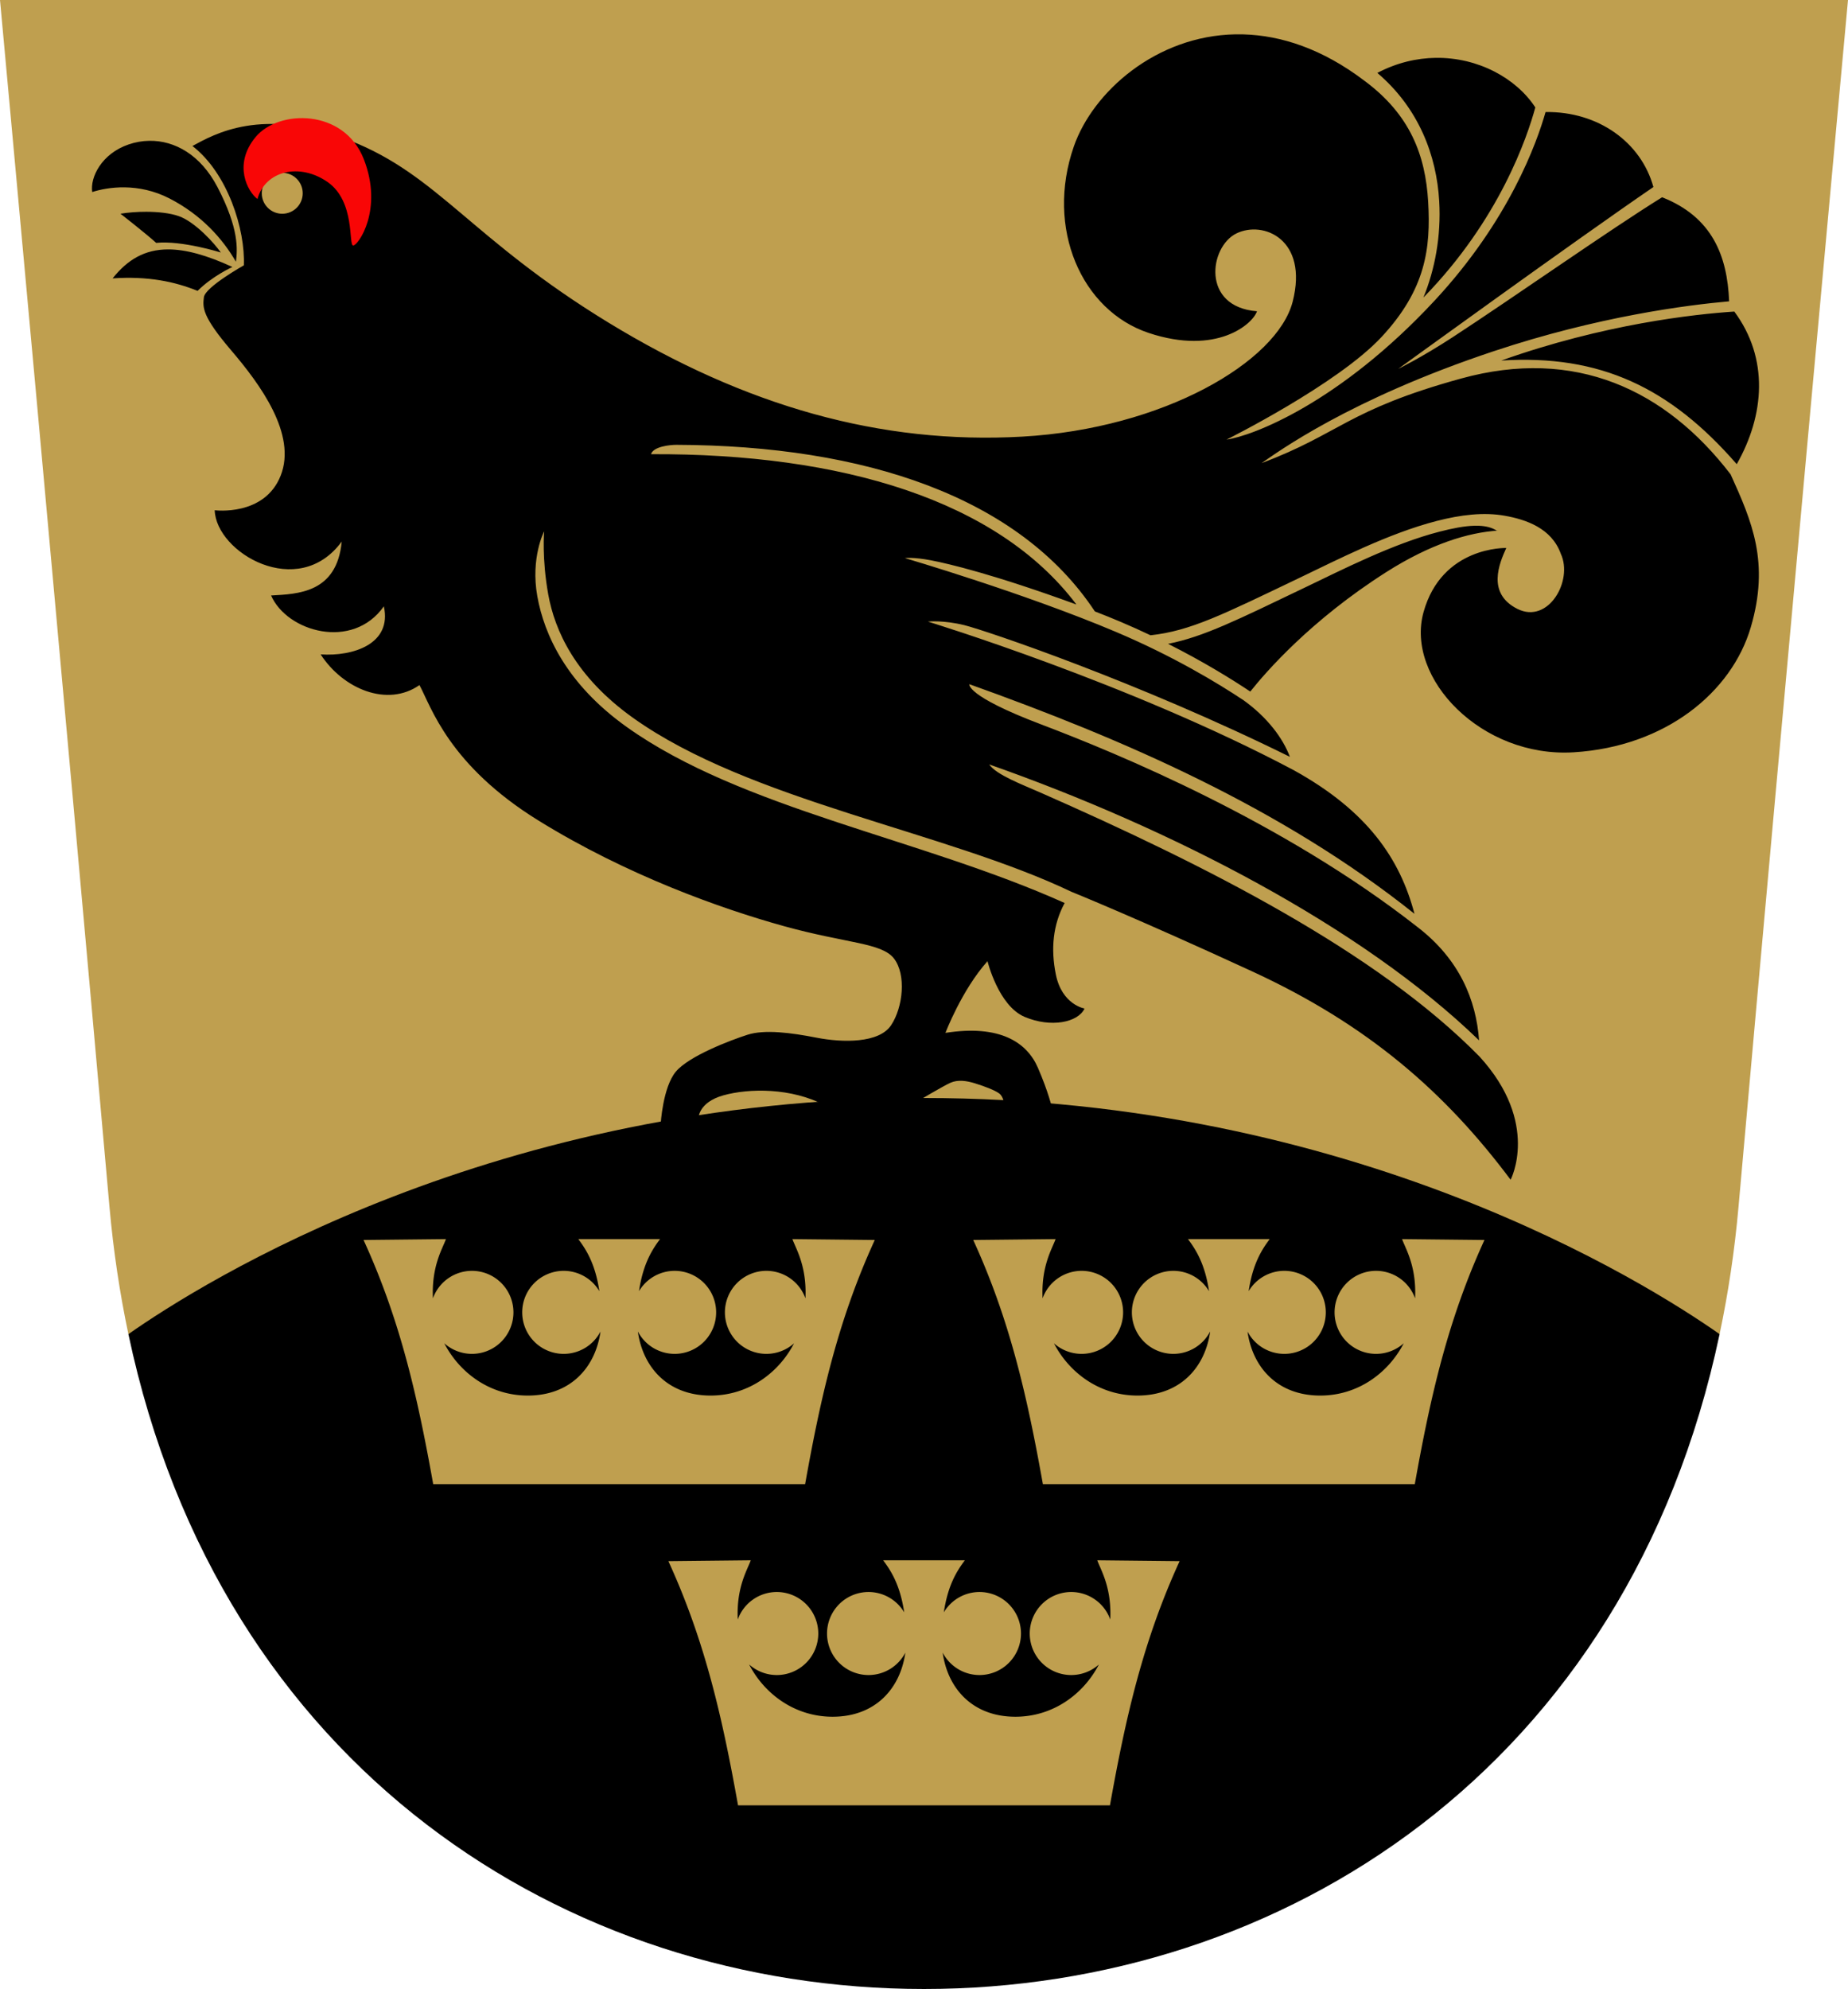
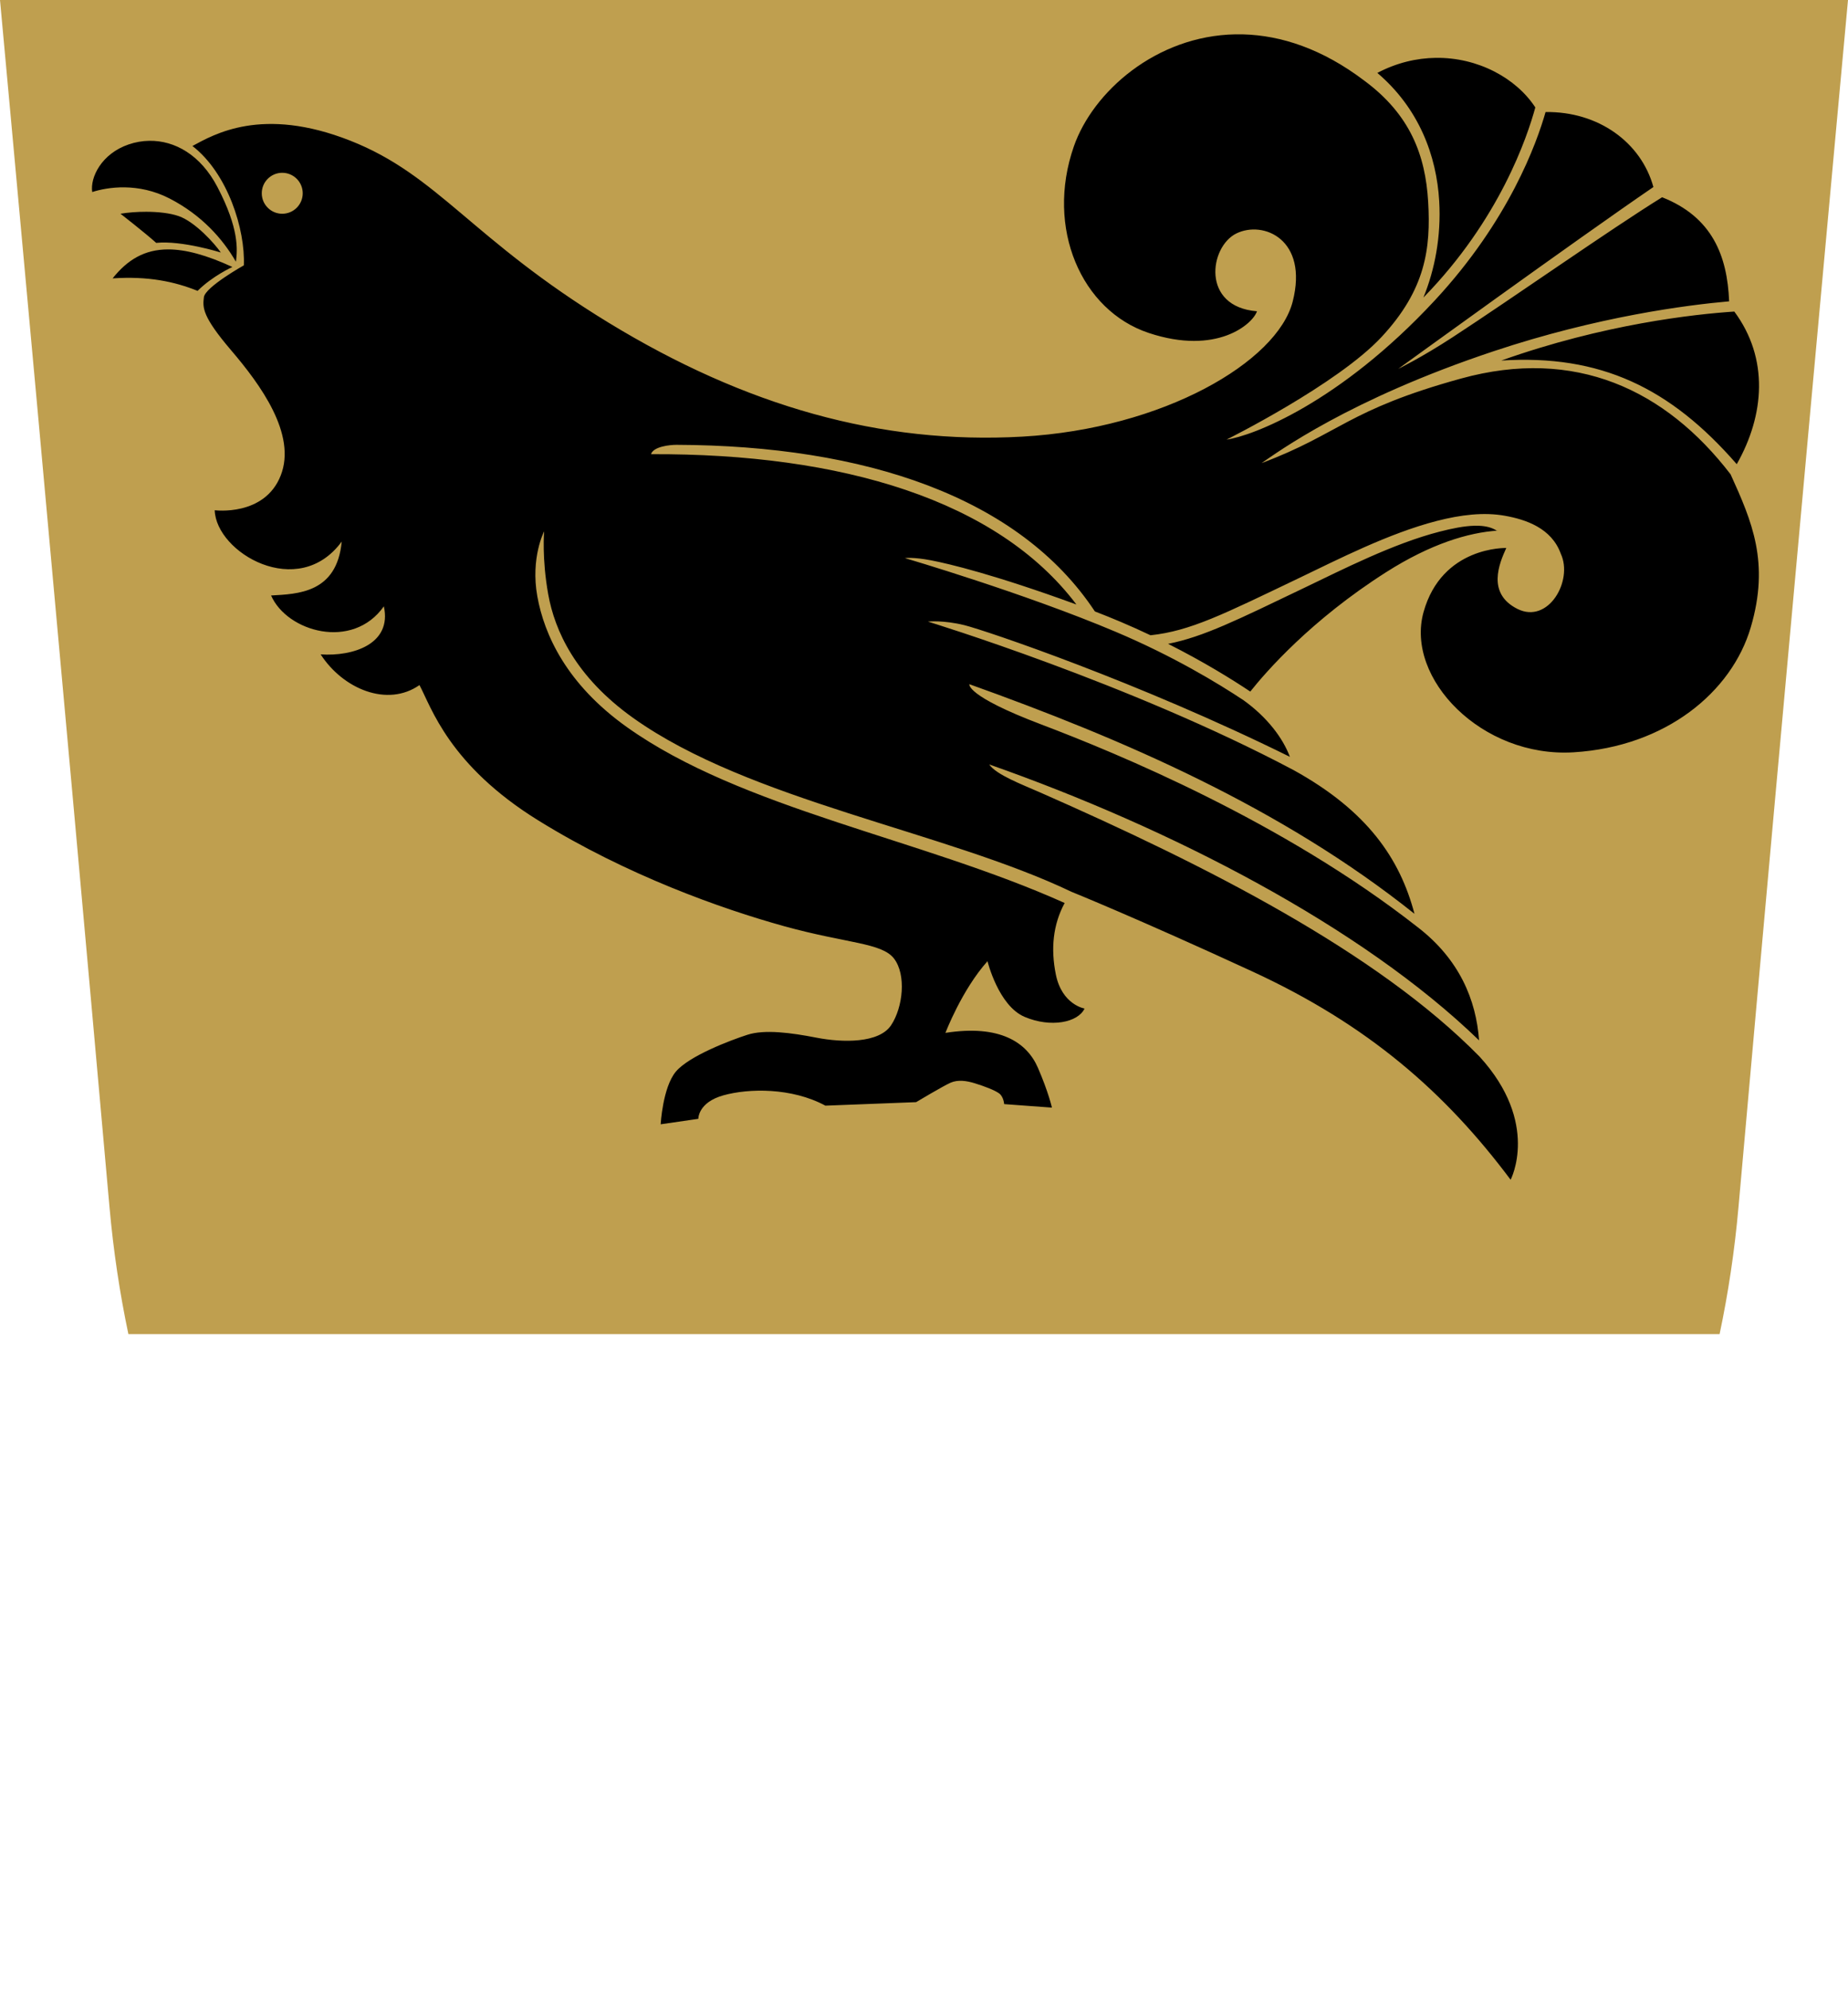
<svg xmlns="http://www.w3.org/2000/svg" width="500" height="538" viewBox="0 0 132.292 142.346" version="1.1" id="svg5" xml:space="preserve">
  <defs id="defs2" />
  <path id="path11746" style="font-variation-settings:normal;vector-effect:none;fill:#bf9f4f;fill-opacity:1;stroke:none;stroke-width:0.132;stroke-linecap:butt;stroke-linejoin:miter;stroke-miterlimit:4;stroke-dasharray:none;stroke-dashoffset:0;stroke-opacity:1;-inkscape-stroke:none;stop-color:#000000" d="m 123.1,95.479 c 0.614,-2.906 1.074,-5.943 1.355,-9.116 C 127.751,49.253 132.292,0 132.292,0 H 0 c 0,0 4.541,49.253 7.836,86.362 0.282,3.173 0.741,6.21 1.355,9.116" />
-   <path id="path11744" style="font-variation-settings:normal;vector-effect:none;fill:#000000;fill-opacity:1;stroke:none;stroke-width:0.132;stroke-linecap:butt;stroke-linejoin:miter;stroke-miterlimit:4;stroke-dasharray:none;stroke-dashoffset:0;stroke-opacity:1;-inkscape-stroke:none;stop-color:#000000" d="m 66.146,78.581 c -30.706,0 -51.662,13.187 -56.954,16.898 6.571,31.079 31.348,46.867 56.954,46.867 25.606,0 50.383,-15.788 56.954,-46.867 -5.292,-3.71 -26.248,-16.898 -56.954,-16.898 z" />
-   <path id="path11780" style="font-variation-settings:normal;opacity:1;vector-effect:none;fill:#bf9f4f;fill-opacity:1;stroke:none;stroke-width:0.132;stroke-linecap:butt;stroke-linejoin:miter;stroke-miterlimit:4;stroke-dasharray:none;stroke-dashoffset:0;stroke-opacity:1;-inkscape-stroke:none;stop-color:#000000;stop-opacity:1" d="m 53.743,111.664 -5.896,0.063 c 2.622,5.719 3.859,11.166 4.987,17.476 h 26.624 c 1.128,-6.31 2.365,-11.757 4.987,-17.476 l -5.896,-0.063 c 0.24,0.679 1.042,1.927 0.931,4.239 a 2.97,2.971 0 0 0 -2.794,-1.968 2.97,2.971 0 0 0 -2.97,2.971 2.97,2.971 0 0 0 2.97,2.971 2.97,2.971 0 0 0 1.98,-0.756 c -1.099,2.121 -3.278,3.74 -5.976,3.74 -3.067,0 -4.851,-2.021 -5.206,-4.587 a 2.97,2.971 0 0 0 2.634,1.603 2.97,2.971 0 0 0 2.97,-2.971 2.97,2.971 0 0 0 -2.97,-2.971 2.97,2.971 0 0 0 -2.553,1.456 c 0.291,-1.963 0.944,-2.975 1.506,-3.727 h -5.849 c 0.562,0.752 1.215,1.763 1.506,3.726 a 2.97,2.971 0 0 0 -2.553,-1.455 2.97,2.971 0 0 0 -2.97,2.971 2.97,2.971 0 0 0 2.97,2.971 2.97,2.971 0 0 0 2.634,-1.599 c -0.357,2.564 -2.141,4.583 -5.206,4.583 -2.699,0 -4.879,-1.621 -5.977,-3.743 a 2.97,2.971 0 0 0 1.981,0.759 2.97,2.971 0 0 0 2.97,-2.971 2.97,2.971 0 0 0 -2.97,-2.971 2.97,2.971 0 0 0 -2.793,1.967 c -0.111,-2.311 0.691,-3.559 0.931,-4.238 z" />
-   <path id="path11932" style="font-variation-settings:normal;opacity:1;vector-effect:none;fill:#bf9f4f;fill-opacity:1;stroke:none;stroke-width:0.132;stroke-linecap:butt;stroke-linejoin:miter;stroke-miterlimit:4;stroke-dasharray:none;stroke-dashoffset:0;stroke-opacity:1;-inkscape-stroke:none;stop-color:#000000;stop-opacity:1" d="m 31.921,88.679 -5.896,0.063 c 2.622,5.719 3.859,11.166 4.987,17.476 h 26.624 c 1.128,-6.31 2.365,-11.757 4.987,-17.476 l -5.896,-0.063 c 0.24,0.679 1.042,1.927 0.931,4.239 a 2.97,2.971 0 0 0 -2.794,-1.968 2.97,2.971 0 0 0 -2.97,2.971 2.97,2.971 0 0 0 2.97,2.971 2.97,2.971 0 0 0 1.98,-0.756 c -1.099,2.121 -3.278,3.74 -5.976,3.74 -3.067,0 -4.851,-2.021 -5.206,-4.587 a 2.97,2.971 0 0 0 2.634,1.603 2.97,2.971 0 0 0 2.97,-2.971 2.97,2.971 0 0 0 -2.97,-2.971 2.97,2.971 0 0 0 -2.553,1.456 c 0.291,-1.963 0.944,-2.975 1.506,-3.727 h -5.849 c 0.562,0.752 1.215,1.763 1.506,3.726 a 2.97,2.971 0 0 0 -2.553,-1.455 2.97,2.971 0 0 0 -2.97,2.971 2.97,2.971 0 0 0 2.97,2.971 2.97,2.971 0 0 0 2.634,-1.599 c -0.357,2.564 -2.141,4.583 -5.206,4.583 -2.699,0 -4.879,-1.621 -5.977,-3.743 a 2.97,2.971 0 0 0 1.981,0.759 2.97,2.971 0 0 0 2.97,-2.971 2.97,2.971 0 0 0 -2.97,-2.971 2.97,2.971 0 0 0 -2.793,1.967 c -0.111,-2.311 0.691,-3.559 0.931,-4.238 z" />
-   <path id="path11934" style="font-variation-settings:normal;opacity:1;vector-effect:none;fill:#bf9f4f;fill-opacity:1;stroke:none;stroke-width:0.132;stroke-linecap:butt;stroke-linejoin:miter;stroke-miterlimit:4;stroke-dasharray:none;stroke-dashoffset:0;stroke-opacity:1;-inkscape-stroke:none;stop-color:#000000;stop-opacity:1" d="m 100.371,88.679 5.896,0.063 c -2.622,5.719 -3.859,11.166 -4.987,17.476 H 74.657 c -1.128,-6.31 -2.365,-11.757 -4.987,-17.476 l 5.896,-0.063 c -0.24,0.679 -1.042,1.927 -0.931,4.239 a 2.97,2.971 0 0 1 2.794,-1.968 2.97,2.971 0 0 1 2.97,2.971 2.97,2.971 0 0 1 -2.97,2.971 2.97,2.971 0 0 1 -1.98,-0.756 c 1.099,2.121 3.278,3.74 5.976,3.74 3.067,0 4.851,-2.021 5.206,-4.587 a 2.97,2.971 0 0 1 -2.634,1.603 2.97,2.971 0 0 1 -2.97,-2.971 2.97,2.971 0 0 1 2.97,-2.971 2.97,2.971 0 0 1 2.553,1.456 c -0.291,-1.963 -0.944,-2.975 -1.506,-3.727 h 5.849 c -0.562,0.752 -1.215,1.763 -1.506,3.726 a 2.97,2.971 0 0 1 2.553,-1.455 2.97,2.971 0 0 1 2.97,2.971 2.97,2.971 0 0 1 -2.97,2.971 2.97,2.971 0 0 1 -2.634,-1.599 c 0.357,2.564 2.141,4.583 5.206,4.583 2.699,0 4.879,-1.621 5.977,-3.743 a 2.97,2.971 0 0 1 -1.981,0.759 2.97,2.971 0 0 1 -2.97,-2.971 2.97,2.971 0 0 1 2.97,-2.971 2.97,2.971 0 0 1 2.793,1.967 c 0.111,-2.311 -0.691,-3.559 -0.931,-4.238 z" />
  <path id="path12184" style="font-variation-settings:normal;opacity:1;vector-effect:none;fill:#000000;fill-opacity:1;stroke:none;stroke-width:0.132;stroke-linecap:butt;stroke-linejoin:miter;stroke-miterlimit:4;stroke-dasharray:none;stroke-dashoffset:0;stroke-opacity:1;-inkscape-stroke:none;stop-color:#000000;stop-opacity:1" d="m 88.447,2.457 c -5.7,0.101 -10.216,4.124 -11.574,8.022 -2.04,5.853 0.54,11.747 5.363,13.35 4.878,1.621 7.449,-0.643 7.747,-1.553 -4.015,-0.314 -3.407,-4.624 -1.474,-5.569 1.934,-0.945 5.169,0.428 4.03,4.879 -1.101,4.302 -9.26,9.095 -19.367,9.663 C 63.064,31.817 53.373,29.076 43.564,23.092 33.755,17.107 31.389,12.552 25.066,10.064 18.744,7.575 15.307,9.627 13.775,10.448 c 2.54,1.965 3.787,5.996 3.681,8.542 0,0 -2.772,1.553 -2.861,2.285 -0.089,0.732 -0.133,1.354 1.951,3.794 2.085,2.44 4.709,6.011 3.549,8.963 -1.16,2.952 -4.724,2.484 -4.724,2.484 0.092,3.035 5.976,6.493 9.092,2.241 -0.346,3.695 -3.151,3.75 -5.057,3.86 1.14,2.602 5.836,3.952 8.073,0.776 0.598,2.702 -2.213,3.597 -4.524,3.439 1.597,2.472 4.769,3.806 7.074,2.197 0.843,1.575 2.105,5.724 8.507,9.687 6.344,3.926 13.102,6.321 17.594,7.567 4.492,1.245 6.999,1.176 7.874,2.324 0.875,1.148 0.65,3.462 -0.212,4.764 -0.863,1.302 -3.481,1.255 -5.331,0.894 -1.85,-0.361 -3.726,-0.606 -4.957,-0.209 -1.231,0.396 -4.173,1.514 -5.118,2.633 -0.945,1.12 -1.091,3.773 -1.091,3.773 l 2.698,-0.392 c 0,0 -0.036,-1.168 1.787,-1.679 1.823,-0.511 4.893,-0.565 7.308,0.737 l 6.493,-0.251 c 0,0 1.929,-1.153 2.462,-1.389 0.533,-0.235 1.158,-0.141 1.741,0.039 0.68,0.21 1.434,0.494 1.748,0.729 0.314,0.236 0.353,0.761 0.353,0.761 l 3.418,0.251 c 0,0 -0.235,-1.082 -1.004,-2.855 -0.785,-1.81 -2.713,-3.106 -6.618,-2.494 0,0 1.161,-3.059 3.011,-5.13 0,0 0.775,3.188 2.659,3.986 1.884,0.798 3.829,0.395 4.288,-0.597 0,0 -1.615,-0.267 -2.054,-2.432 -0.374,-1.843 -0.208,-3.569 0.63,-5.122 -10.316,-4.635 -23.109,-6.725 -31.346,-12.594 -4.306,-3.068 -5.909,-6.599 -6.404,-9.353 -0.496,-2.754 0.487,-4.65 0.487,-4.65 0,0 -0.17,1.93 0.294,4.509 0.464,2.58 1.935,5.891 6.084,8.847 8.317,5.926 22.313,8.106 31.383,12.444 0,0 4.651,1.875 12.946,5.701 8.296,3.827 13.808,8.658 18.481,14.902 0,0 2.133,-4.047 -2.227,-8.816 C 98.562,68.126 86.334,61.933 74.469,56.717 73.157,56.139 71.315,55.447 70.815,54.708 c 12.968,4.554 26.656,11.601 35.066,19.747 -0.209,-2.895 -1.406,-5.799 -4.395,-8.1 -9.655,-7.573 -21.538,-12.458 -26.958,-14.513 -5.42,-2.055 -5.133,-2.876 -5.133,-2.876 10.939,3.913 22.323,8.813 31.862,16.432 C 100.222,61.472 97.91,58.041 92.593,55.108 80.863,48.889 66.426,44.486 66.426,44.486 c 0,0 0.27,-0.031 0.732,-0.014 0.462,0.017 1.116,0.081 1.882,0.27 1.477,0.366 12.434,4.053 23.299,9.423 -0.502,-1.347 -1.625,-2.835 -3.316,-4.049 h -5.1e-4 c -1.838,-1.223 -5.035,-3.157 -9.136,-4.892 -6.56,-2.775 -15.107,-5.283 -15.107,-5.283 0,0 0.577,-0.089 1.871,0.16 1.293,0.249 4.516,1.012 10.405,3.161 -5.624,-7.453 -16.782,-10.819 -30.452,-10.757 0.169,-0.558 1.385,-0.671 1.822,-0.67 13.504,0.046 24.54,3.742 29.953,11.923 0.615,0.238 1.224,0.482 1.818,0.734 0.752,0.318 1.474,0.644 2.165,0.972 2.854,-0.307 5.184,-1.486 10.645,-4.1 2.753,-1.318 6.403,-3.194 9.84,-4.08 0.859,-0.222 1.706,-0.383 2.525,-0.455 0.819,-0.072 1.611,-0.052 2.359,0.082 1.497,0.269 3.341,0.88 4.001,2.719 0.901,1.924 -0.896,5.06 -3.108,3.946 -2.212,-1.114 -1.291,-3.265 -0.794,-4.358 0,0 -4.606,-0.146 -5.924,4.592 -1.317,4.738 4.168,10.437 10.754,10.029 6.586,-0.408 11.305,-4.304 12.671,-8.942 1.366,-4.638 0.094,-7.562 -1.443,-10.95 -4.663,-6.074 -11.14,-9.105 -19.294,-6.857 -8.154,2.248 -8.662,3.945 -14.283,6.054 1.137,-0.775 6.265,-4.561 16.618,-8.009 7.48,-2.491 13.84,-3.304 16.854,-3.57 -0.132,-3.278 -1.222,-6.036 -4.798,-7.448 -3.785,2.347 -10.592,7.145 -15.009,10.026 -2.217,1.446 -3.885,2.258 -3.885,2.258 0,0 12.77,-9.257 18.271,-13.016 -0.88,-3.2 -3.944,-5.419 -7.72,-5.367 -0.622,2.19 -2.604,7.749 -7.932,13.484 -6.829,7.351 -13.071,9.704 -14.905,9.958 0,0 7.937,-3.949 11.096,-7.344 3.159,-3.395 3.529,-6.344 3.337,-9.668 C 102.042,11.104 100.952,8.203 97.666,5.773 94.667,3.498 91.711,2.533 89.002,2.46 88.816,2.455 88.631,2.454 88.447,2.457 Z m 14.328,1.683 c -1.365,0.019 -2.79,0.35 -4.176,1.078 2.973,2.531 4.24,5.909 4.43,9.184 0.146,2.524 -0.321,4.911 -1.132,6.893 5.454,-5.573 7.439,-11.503 8.011,-13.607 -1.368,-2.093 -4.102,-3.589 -7.132,-3.548 z m -92.082,5.937 c -0.505,0.007 -1.007,0.096 -1.488,0.261 -1.928,0.66 -2.763,2.347 -2.603,3.405 1.092,-0.35 3.294,-0.699 5.551,0.47 2.257,1.169 3.763,2.839 4.736,4.518 0.11,-0.879 0.235,-2.353 -1.317,-5.334 -1.213,-2.329 -3.074,-3.346 -4.879,-3.32 z m 9.512,2.289 c 0.809,4e-5 1.466,0.656 1.466,1.466 -4e-5,0.81 -0.656,1.466 -1.466,1.466 -0.809,-3.5e-5 -1.466,-0.656 -1.466,-1.466 4e-5,-0.81 0.656,-1.466 1.466,-1.466 z m -9.724,2.79 c -0.659,-0.002 -1.315,0.05 -1.855,0.14 0,0 1.772,1.38 2.556,2.086 1.835,-0.188 4.626,0.69 4.626,0.69 -0.435,-0.633 -1.832,-2.191 -3.011,-2.604 -0.616,-0.216 -1.469,-0.309 -2.316,-0.312 z m 1.562,2.693 c -1.698,-7.78e-4 -2.922,0.745 -3.982,2.074 2.546,-0.173 4.455,0.234 6.084,0.894 1.066,-1.067 2.493,-1.71 2.493,-1.71 -1.865,-0.859 -3.356,-1.258 -4.596,-1.258 z m 112.11,4.448 c -2.845,0.189 -9.33,0.892 -16.682,3.506 7.084,-0.453 12.09,1.941 16.857,7.417 1.994,-3.513 2.315,-7.566 -0.175,-10.923 z m -18.587,15.328 c -0.75,0.017 -1.62,0.194 -2.523,0.427 -3.305,0.852 -6.923,2.7 -9.693,4.027 -4.737,2.268 -7.192,3.5 -9.733,3.998 2.559,1.289 4.566,2.535 5.887,3.416 1.125,-1.415 4.347,-5.122 9.732,-8.548 3.169,-2.016 5.894,-2.844 8,-2.971 -0.035,1.99e-4 -0.063,-0.003 -0.1,-0.003 -0.339,-0.219 -0.766,-0.322 -1.256,-0.343 -0.102,-0.004 -0.207,-0.005 -0.314,-0.003 z" />
-   <path style="font-variation-settings:normal;opacity:1;vector-effect:none;fill:#f90606;fill-opacity:1;stroke:none;stroke-width:0.132;stroke-linecap:butt;stroke-linejoin:miter;stroke-miterlimit:4;stroke-dasharray:none;stroke-dashoffset:0;stroke-opacity:1;-inkscape-stroke:none;stop-color:#000000;stop-opacity:1" d="m 18.432,14.242 c -0.684,-0.498 -1.78,-2.453 -0.133,-4.437 1.647,-1.984 6.321,-2.041 7.74,1.575 1.419,3.616 -0.399,6.19 -0.754,6.19 -0.355,0 0.173,-3.149 -1.841,-4.548 -2.014,-1.399 -4.469,-0.788 -5.012,1.22 z" id="path13779" />
</svg>